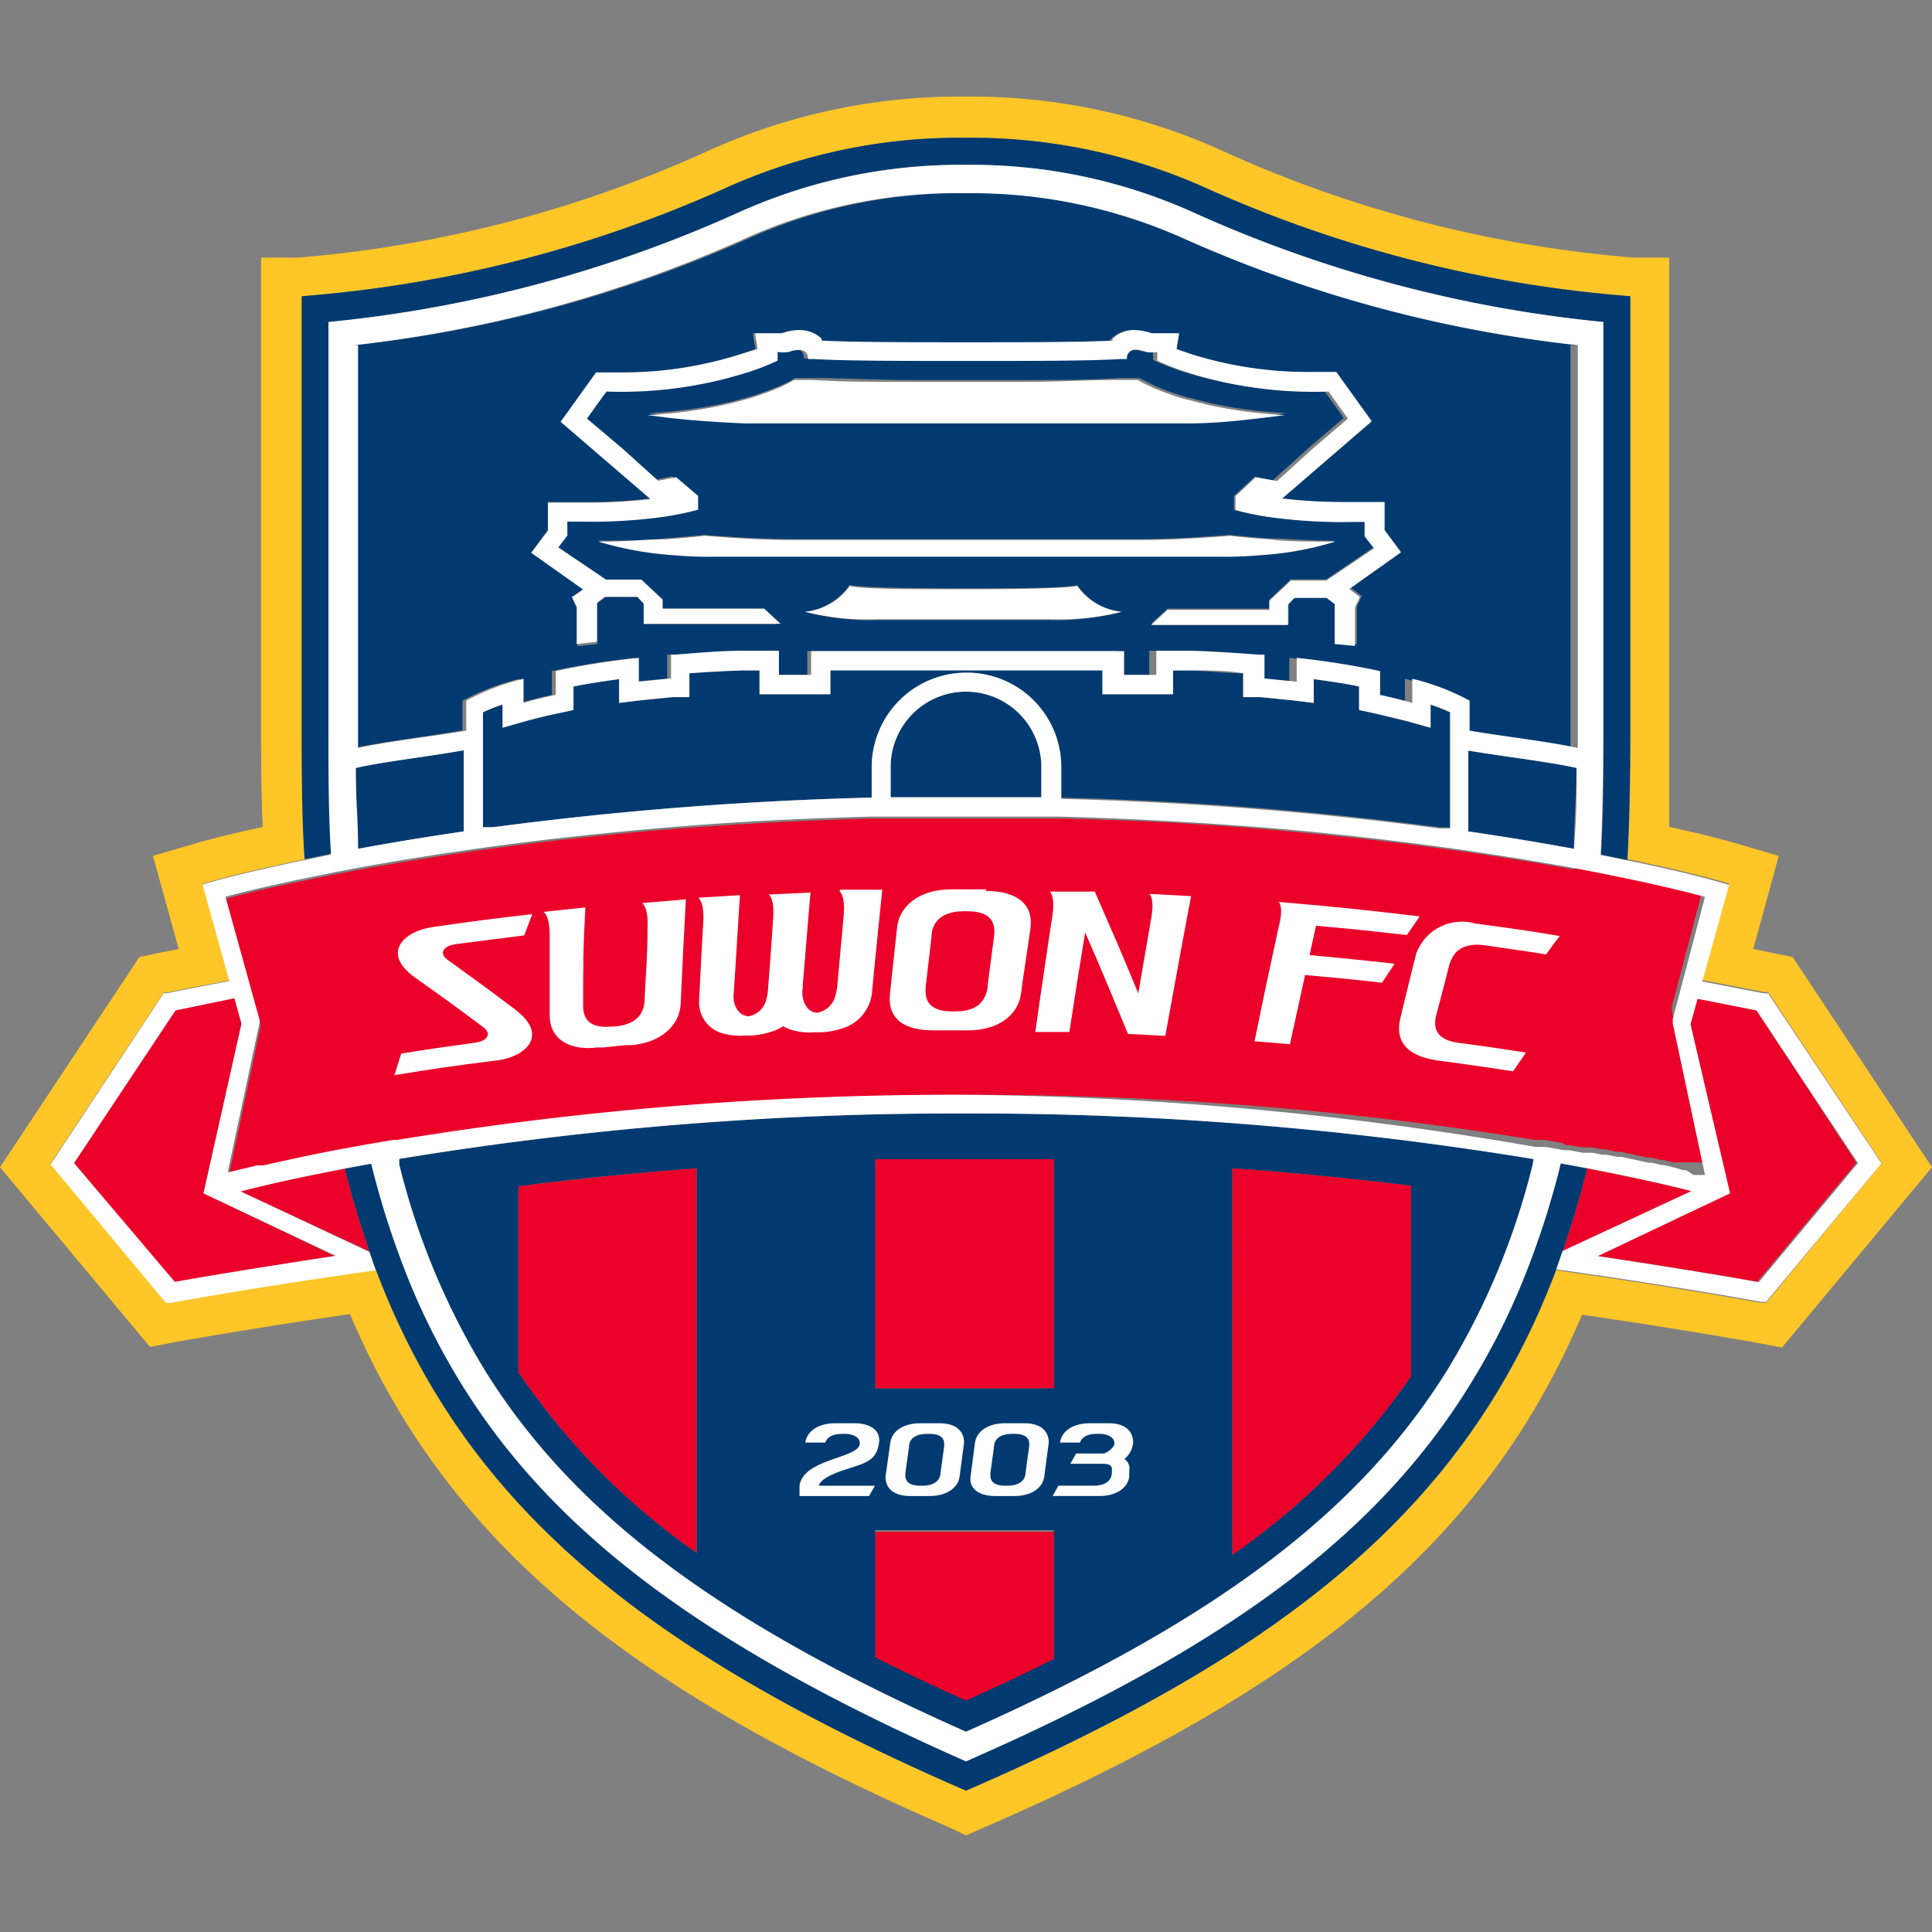
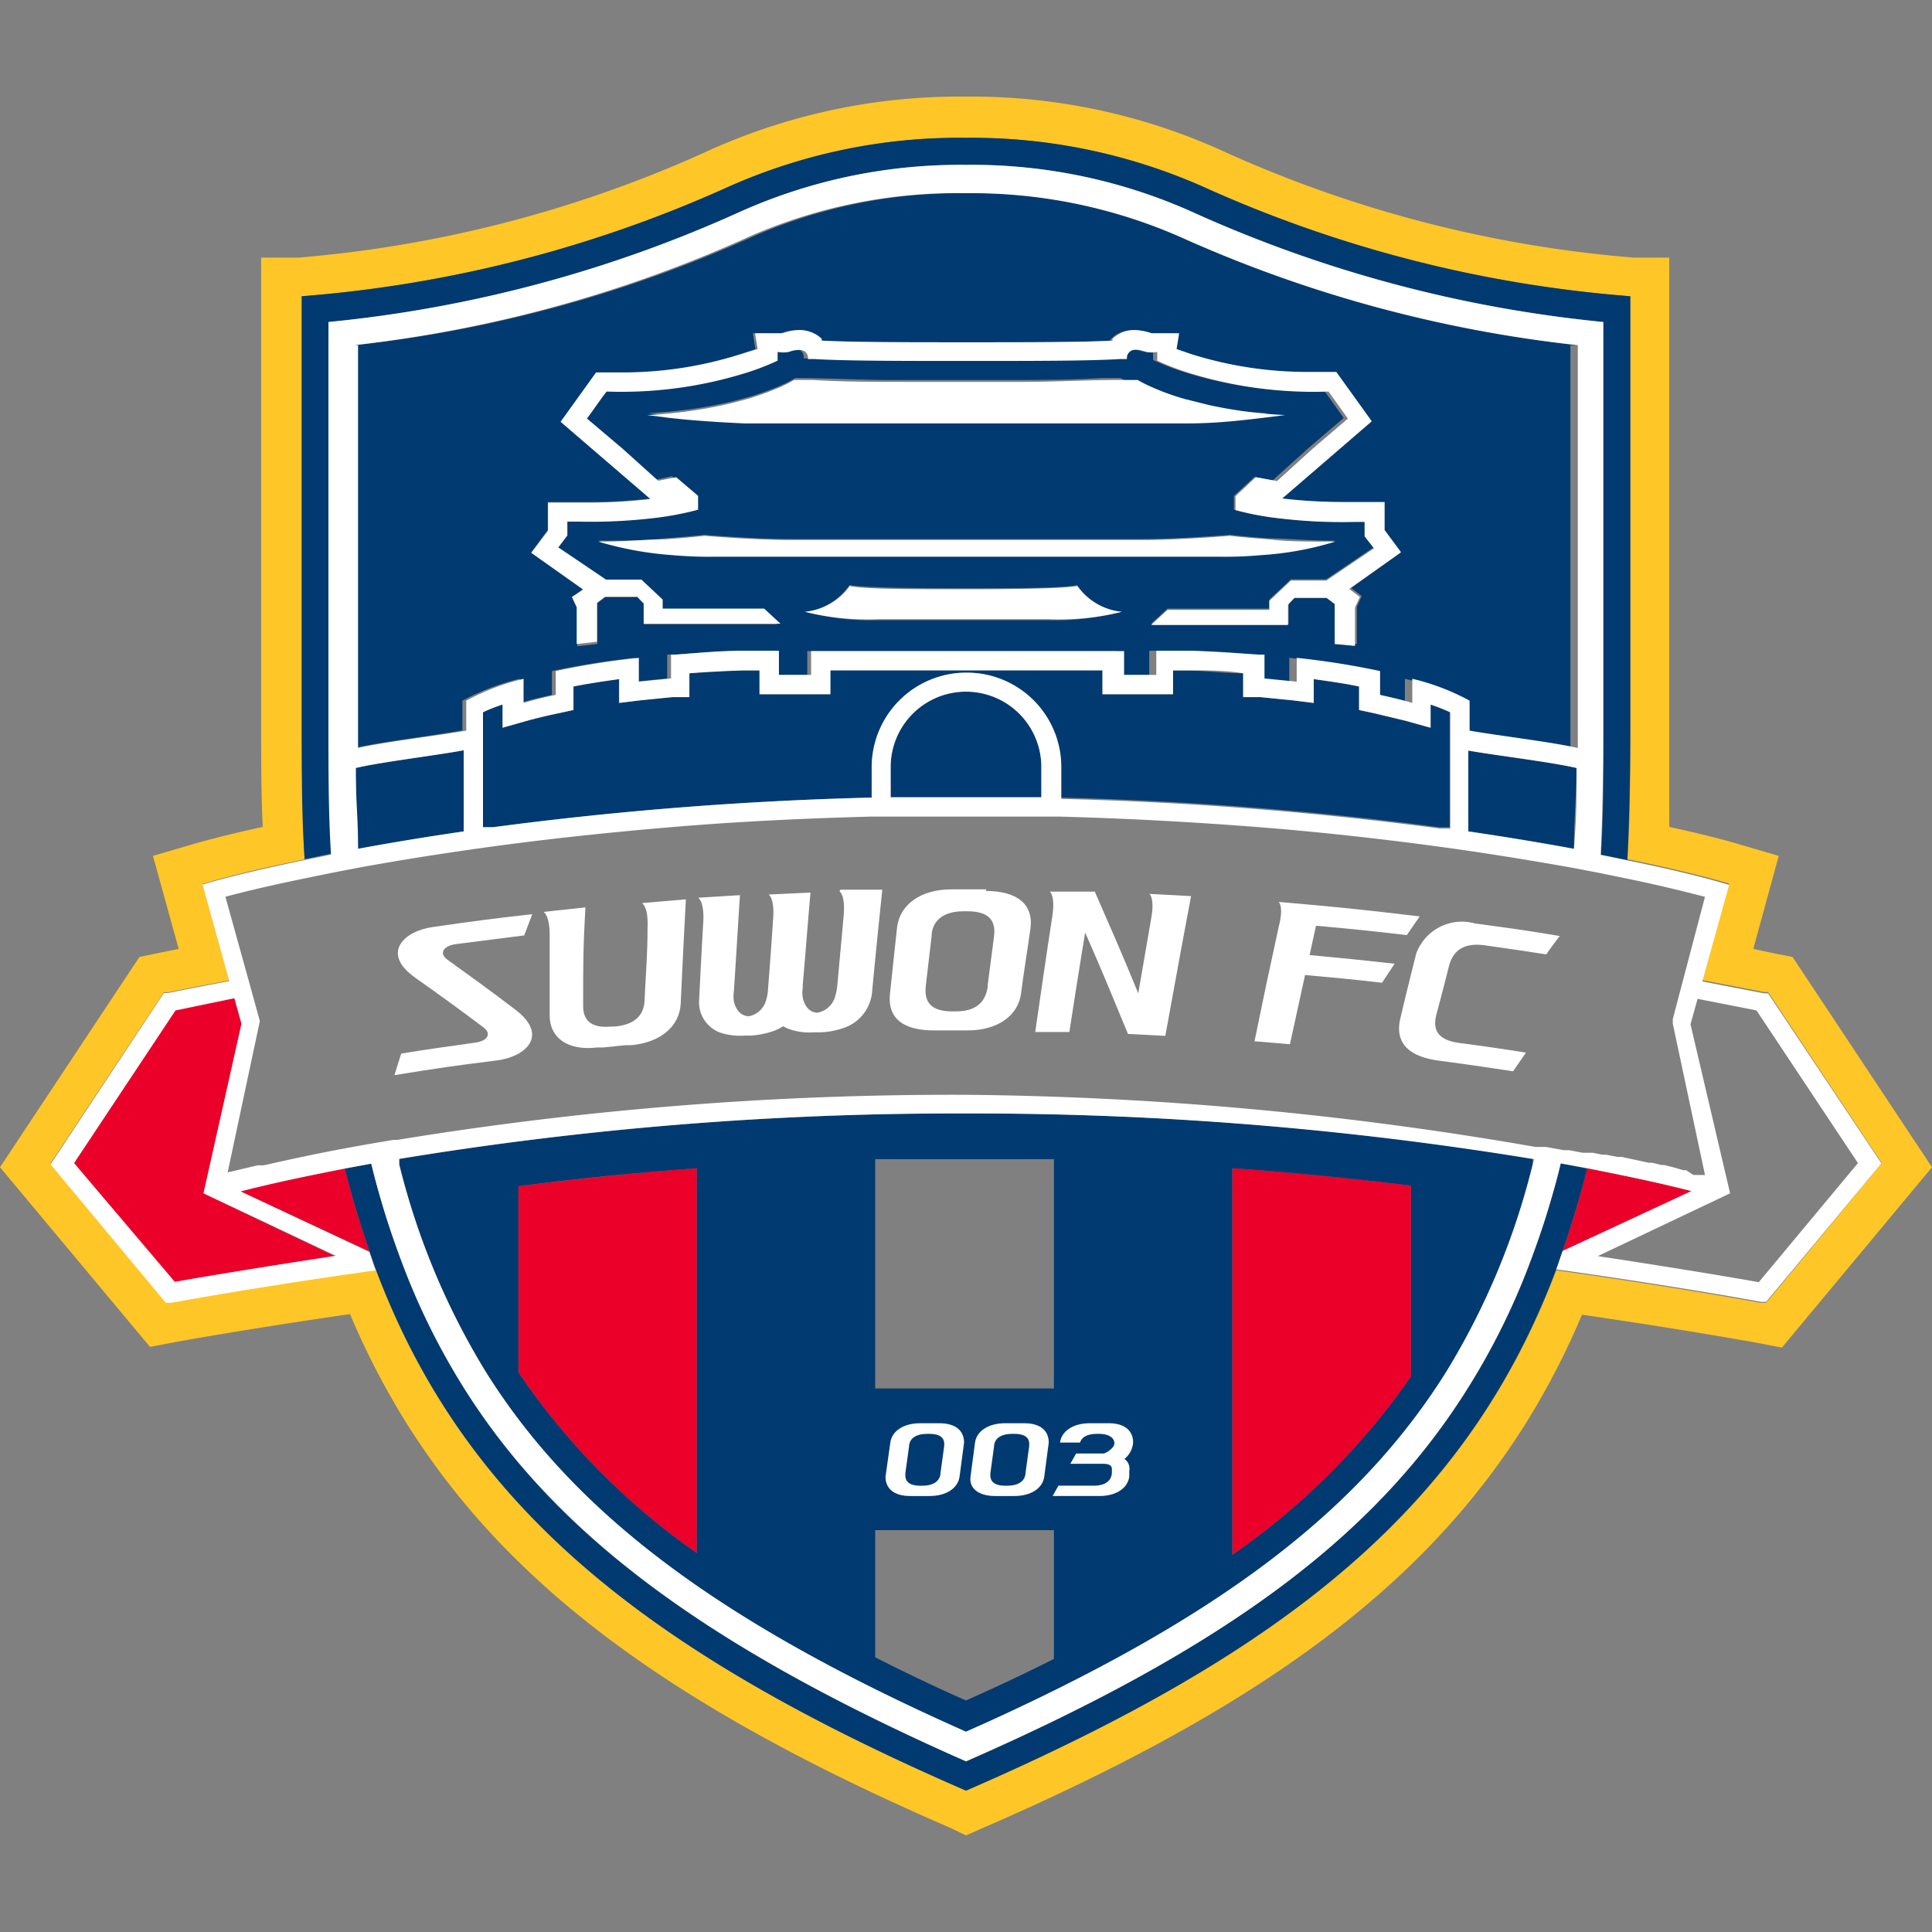
<svg xmlns="http://www.w3.org/2000/svg" width="60" height="60" viewBox="0 0 60 60">
  <rect x="0" y="0" width="60" height="60" fill="#808080" stroke="none" />
  <defs>
    <style>.cls-1{fill:#ffc627;}.cls-2{fill:#eb0029;}.cls-3{fill:#003a70;}.cls-4{fill:#fff;}</style>
  </defs>
  <g id="Suwon">
    <path class="cls-1" d="M55.67,29.72l-.61-.12-.61-.13.79-2.89-1.47-.43s-.69-.2-1.93-.47c0-1,0-2,0-3.11V8L50.73,8A38.3,38.3,0,0,1,37.91,4.66,18.88,18.88,0,0,0,30,3a18.92,18.92,0,0,0-7.91,1.64A38.3,38.3,0,0,1,9.27,8L8.11,8V22.57c0,1.07,0,2.11.05,3.11-1.24.27-1.92.47-1.94.47l-1.47.43.8,2.89-.6.12-.62.13L0,36.25l4.66,5.58.89-.17s2.15-.39,5.32-.85a24,24,0,0,0,1.73,3.35c3.17,5.07,8.22,8.84,16.9,12.6L30,57l.5-.22c8.68-3.76,13.73-7.53,16.9-12.6a24,24,0,0,0,1.73-3.35c3.18.46,5.3.85,5.32.85l.89.17L60,36.25Zm-.82,10.74-.17,0s-2.37-.44-5.79-.93l-.56-.08C45.57,46.76,40,51.27,30,55.61c-10-4.34-15.57-8.85-18.33-16.19l-.56.08c-3.42.49-5.76.92-5.79.93l-.17,0-3.58-4.3,3.52-5.31.12,0s.72-.15,1.91-.37l-.83-3,.28-.08s1-.3,2.89-.68q-.09-2-.09-4.11V9.2A39.61,39.61,0,0,0,22.61,5.81,17.6,17.6,0,0,1,30,4.28a17.73,17.73,0,0,1,7.38,1.53A39.61,39.61,0,0,0,50.63,9.2V22.57c0,1.44,0,2.8-.09,4.11,1.84.38,2.85.67,2.88.68l.28.08-.82,3,1.91.37.12,0,3.53,5.31Z" />
-     <path class="cls-2" d="M27.18,51.52c.89.45,1.83.9,2.82,1.34q1.44-.64,2.73-1.29v-4H27.18Z" />
    <path class="cls-2" d="M38.27,48.29a21.78,21.78,0,0,0,5.55-5.54V36.82c-1.65-.2-3.5-.4-5.55-.54Z" />
    <path class="cls-2" d="M16.1,42.62a21.62,21.62,0,0,0,5.54,5.61V36.28c-2,.15-3.88.35-5.54.56Z" />
-     <path class="cls-2" d="M27.18,36v7.12h5.55V36Q31.4,36,30,36C29,36,28.1,36,27.18,36Z" />
-     <path class="cls-2" d="M48.61,35.56l.09,0,.42.07.12,0,.19,0,.3.06.12,0,.36.08.13,0,.83.18.11,0,.29.07h.08l.32.08.07,0,.23,0,.09,0,.2,0,.1,0,.14,0,.12,0h0l-1-4.7,0-.14,1-3.8c-.41-.11-1.24-.31-2.46-.57l-.83-.17L48.86,27c-1.2-.22-2.62-.45-4.25-.67s-3.45-.42-5.46-.59-4-.27-6.22-.32l-.58,0-2.35,0c-.8,0-1.58,0-2.34,0h-.58c-2.24.06-4.32.18-6.23.33s-3.84.37-5.47.59-3,.45-4.23.67l-.83.16-.83.17c-1.23.25-2.07.46-2.47.57l.68,2.49.4,1.45-1,4.7h0L8,36.26H8l.16,0c.63-.14,1.42-.31,2.38-.5l.82-.15.83-.14.13,0A106.73,106.73,0,0,1,30,34a107.85,107.85,0,0,1,17.66,1.4l.13,0,.19,0,.56.1Z" />
    <path class="cls-2" d="M7.5,31.81,7.28,31l-1.83.36L2.3,36.12l3.09,3.7c.53-.1,2.6-.45,5-.81L6.32,37.06Z" />
    <path class="cls-2" d="M7.47,37l4,1.86c-.28-.82-.54-1.67-.76-2.57C9.86,36.45,8.64,36.69,7.47,37Z" />
-     <path class="cls-2" d="M54.55,31.38,52.72,31l-.22.79,1.18,5.25L49.57,39c2.44.36,4.51.71,5,.81l3.08-3.7Z" />
    <path class="cls-2" d="M49.29,36.28a26.67,26.67,0,0,1-.76,2.57l4-1.86C51.36,36.69,50.14,36.45,49.29,36.28Z" />
    <path class="cls-3" d="M37.39,5.81A17.73,17.73,0,0,0,30,4.28a17.6,17.6,0,0,0-7.4,1.53A39.61,39.61,0,0,1,9.37,9.2V22.57c0,1.44,0,2.8.09,4.11l.82-.17c0-1.24-.07-2.56-.07-3.94V10A40.49,40.49,0,0,0,23,6.57a16.73,16.73,0,0,1,7-1.45,16.73,16.73,0,0,1,7,1.45A40.55,40.55,0,0,0,49.8,10v12.6c0,1.38,0,2.7-.08,3.94l.82.17c.06-1.31.09-2.67.09-4.11V9.2A39.61,39.61,0,0,1,37.39,5.81Z" />
    <path class="cls-3" d="M30,21.48a2.34,2.34,0,0,0-2.34,2.34v.94q1.14,0,2.34,0t2.34,0v-.94A2.34,2.34,0,0,0,30,21.48Z" />
    <path class="cls-3" d="M12.4,36.17a22.69,22.69,0,0,0,2.69,6.44C17.84,47,22.31,50.37,30,53.78,37.69,50.37,42.16,47,44.91,42.61a22.63,22.63,0,0,0,2.69-6.45l0-.18A107.35,107.35,0,0,0,30,34.58,106.29,106.29,0,0,0,12.36,36Zm25.87.11c2,.14,3.9.34,5.55.54v5.93a21.94,21.94,0,0,1-5.55,5.54ZM27.18,36C28.1,36,29,36,30,36s1.84,0,2.73,0v7.12H27.18Zm0,11.52h5.55v4q-1.29.65-2.73,1.29c-1-.44-1.93-.89-2.82-1.34ZM16.1,36.84q2.49-.33,5.54-.56V48.23a21.62,21.62,0,0,1-5.54-5.61Z" />
    <path class="cls-3" d="M48.88,26.36c0-1.05.07-1.37.08-2.51-.82-.19-2.45-.38-3.36-.54v2.51C46.83,26,47.93,26.18,48.88,26.36Z" />
    <path class="cls-3" d="M11.12,26.36c1-.18,2.05-.36,3.28-.54V23.3c-.91.17-2.54.36-3.35.55C11.05,25,11.07,25.31,11.12,26.36Z" />
-     <path class="cls-3" d="M49,10.72A40.8,40.8,0,0,1,36.7,7.33,16.12,16.12,0,0,0,30,6a16,16,0,0,0-6.69,1.38A40.86,40.86,0,0,1,11,10.72V23.23c.82-.19,2.45-.38,3.36-.55v-.92a7.35,7.35,0,0,1,1.78-.68v.75c.3-.09.64-.17,1-.25v-.74a24.72,24.72,0,0,1,2.58-.41v.74l1-.1v-.74l.17,0q.95-.07,2.07-.12l1.11,0v.75h1v-.74h9.62v.74h1v-.75l1.11,0q1.11,0,2.07.12l.17,0v.74l1,.1v-.74a25,25,0,0,1,2.59.41v.74c.38.08.73.17,1,.25v-.75a7.11,7.11,0,0,1,1.78.68v.93c.91.16,2.54.35,3.36.54V10.72Zm-16.4,8.54H27.28A8,8,0,0,1,25,19a1.94,1.94,0,0,0,1.38-.83c.43.08,2,.1,3.53.1s3.11,0,3.54-.1a1.91,1.91,0,0,0,1.38.83A8.08,8.08,0,0,1,32.56,19.26Zm-10.46-2a12.59,12.59,0,0,1-1.27-.05,10.44,10.44,0,0,1-2.3-.42h.16c.69,0,1.35,0,1.89-.07.74-.05,1.24-.11,1.25-.11s1.52.13,2.65.13H35.53c1.12,0,2.65-.13,2.67-.13s.49.06,1.22.11c.54,0,1.2.07,1.89.07h.16a9.87,9.87,0,0,1-2.3.42,12.47,12.47,0,0,1-1.27.05Zm-1.38-4.35-.62-.08a14.32,14.32,0,0,0,2.36-.31c.28-.06.53-.13.75-.19a8.6,8.6,0,0,0,1-.36,4,4,0,0,0,.45-.23l.59,0c1,0,2,.06,2.94.06h3.62c1,0,2,0,2.94-.06l.59,0,.46.23a7.69,7.69,0,0,0,1,.36l.76.19a14.18,14.18,0,0,0,2.36.31l-.63.08c-.67.08-1.49.14-2.41.18h-.09l-2.05,0H25.27l-2,0h-.1C22.21,13.08,21.4,13,20.72,12.94Zm21.2,5.35.33.25-.15.33V20L41.47,20V18.72l-.25-.19h-1l-.2.21v.63H35.75l.51-.47h3.16v-.28l.67-.63h1.1l1.48-1-.29-.37V16.2H42a16.32,16.32,0,0,1-2.29-.11,9.34,9.34,0,0,1-1.39-.26v-.43l.64-.59.56.11,1.11-1,1.1-.94-.5-.7-.1-.14a13,13,0,0,1-4.37-.59,7.7,7.7,0,0,1-.95-.37l0-.27a.94.94,0,0,1-.35,0c-.13-.05-.41-.11-.51,0a.24.24,0,0,0-.08.22l-.2,0c-1,.06-2.68.06-4.76.06h0c-2.08,0-3.76,0-4.76-.06l-.19,0a.26.26,0,0,0-.08-.23c-.11-.11-.39-.05-.51,0a1,1,0,0,1-.35,0l0,.27a7.7,7.7,0,0,1-.95.37,13,13,0,0,1-4.36.59l-.11.14-.5.7,1.1.94,1.11,1,.56-.12.64.6v.43a9.34,9.34,0,0,1-1.39.26,18,18,0,0,1-2.29.11h-.34v.44l-.28.38,1.48,1h1.1l.66.63v.28h3.17l.51.47H20v-.63l-.2-.21h-1l-.25.18V20l-.62.07V18.86l-.15-.32.33-.25-1.61-1.14.51-.69v-.87l.66,0h.63a16.47,16.47,0,0,0,1.9-.11h0l-2.78-2.39,1.1-1.53h.79A12.07,12.07,0,0,0,23,11l.46-.16-.08-.49.86,0a1.58,1.58,0,0,1,.53-.1.91.91,0,0,1,.67.27l0,.05c1,.06,2.55.06,4.51.06s3.52,0,4.51-.05l.05-.06a.92.92,0,0,1,.68-.27,1.7,1.7,0,0,1,.53.1h.14l.72,0-.08.49L37,11a12.15,12.15,0,0,0,3.71.57h.78l1.1,1.53-2.78,2.39h0a16.2,16.2,0,0,0,1.9.11h.63l.65,0v.87l.51.69Z" />
+     <path class="cls-3" d="M49,10.72A40.8,40.8,0,0,1,36.7,7.33,16.12,16.12,0,0,0,30,6a16,16,0,0,0-6.69,1.38A40.86,40.86,0,0,1,11,10.72V23.23c.82-.19,2.45-.38,3.36-.55v-.92a7.35,7.35,0,0,1,1.78-.68v.75c.3-.09.64-.17,1-.25v-.74a24.72,24.72,0,0,1,2.58-.41v.74l1-.1v-.74l.17,0q.95-.07,2.07-.12l1.11,0v.75h1v-.74h9.62v.74h1v-.75l1.11,0q1.11,0,2.07.12l.17,0v.74l1,.1v-.74a25,25,0,0,1,2.59.41v.74c.38.08.73.17,1,.25v-.75a7.11,7.11,0,0,1,1.78.68v.93c.91.16,2.54.35,3.36.54V10.72Zm-16.4,8.54H27.28A8,8,0,0,1,25,19a1.94,1.94,0,0,0,1.38-.83c.43.08,2,.1,3.53.1s3.11,0,3.54-.1a1.91,1.91,0,0,0,1.38.83A8.08,8.08,0,0,1,32.56,19.26Zm-10.46-2a12.59,12.59,0,0,1-1.27-.05,10.44,10.44,0,0,1-2.3-.42h.16c.69,0,1.35,0,1.89-.07.74-.05,1.24-.11,1.25-.11s1.52.13,2.65.13H35.53c1.12,0,2.65-.13,2.67-.13s.49.06,1.22.11c.54,0,1.2.07,1.89.07h.16a9.87,9.87,0,0,1-2.3.42,12.47,12.47,0,0,1-1.27.05Zm-1.38-4.35-.62-.08a14.32,14.32,0,0,0,2.36-.31c.28-.06.53-.13.75-.19a8.6,8.6,0,0,0,1-.36,4,4,0,0,0,.45-.23c1,0,2,.06,2.94.06h3.62c1,0,2,0,2.94-.06l.59,0,.46.23a7.69,7.69,0,0,0,1,.36l.76.19a14.18,14.18,0,0,0,2.36.31l-.63.08c-.67.08-1.49.14-2.41.18h-.09l-2.05,0H25.27l-2,0h-.1C22.21,13.08,21.4,13,20.72,12.94Zm21.2,5.35.33.25-.15.33V20L41.47,20V18.72l-.25-.19h-1l-.2.21v.63H35.75l.51-.47h3.16v-.28l.67-.63h1.1l1.48-1-.29-.37V16.2H42a16.32,16.32,0,0,1-2.29-.11,9.34,9.34,0,0,1-1.39-.26v-.43l.64-.59.56.11,1.11-1,1.1-.94-.5-.7-.1-.14a13,13,0,0,1-4.37-.59,7.7,7.7,0,0,1-.95-.37l0-.27a.94.94,0,0,1-.35,0c-.13-.05-.41-.11-.51,0a.24.24,0,0,0-.08.22l-.2,0c-1,.06-2.68.06-4.76.06h0c-2.08,0-3.76,0-4.76-.06l-.19,0a.26.26,0,0,0-.08-.23c-.11-.11-.39-.05-.51,0a1,1,0,0,1-.35,0l0,.27a7.7,7.7,0,0,1-.95.37,13,13,0,0,1-4.36.59l-.11.14-.5.7,1.1.94,1.11,1,.56-.12.64.6v.43a9.34,9.34,0,0,1-1.39.26,18,18,0,0,1-2.29.11h-.34v.44l-.28.38,1.48,1h1.1l.66.63v.28h3.17l.51.47H20v-.63l-.2-.21h-1l-.25.18V20l-.62.07V18.86l-.15-.32.33-.25-1.61-1.14.51-.69v-.87l.66,0h.63a16.47,16.47,0,0,0,1.9-.11h0l-2.78-2.39,1.1-1.53h.79A12.07,12.07,0,0,0,23,11l.46-.16-.08-.49.86,0a1.58,1.58,0,0,1,.53-.1.91.91,0,0,1,.67.27l0,.05c1,.06,2.55.06,4.51.06s3.52,0,4.51-.05l.05-.06a.92.92,0,0,1,.68-.27,1.7,1.7,0,0,1,.53.1h.14l.72,0-.08.49L37,11a12.15,12.15,0,0,0,3.71.57h.78l1.1,1.53-2.78,2.39h0a16.2,16.2,0,0,0,1.9.11h.63l.65,0v.87l.51.69Z" />
    <path class="cls-3" d="M15,22.12v3.57h.32a109.91,109.91,0,0,1,11.76-.92v-.95a2.93,2.93,0,0,1,5.86,0v.95a109.49,109.49,0,0,1,11.75.92l.33,0V22.12a5.56,5.56,0,0,0-.61-.24v.72l-.75-.21-1-.24-.46-.1v-.73c-.44-.09-.91-.16-1.41-.23v.74l-.65-.08-1-.1-.54,0v-.74c-.53,0-1.1-.07-1.67-.09l-.51,0v.74H34.23v-.75H25.78v.75h-2.2v-.74l-.5,0q-.87,0-1.68.09v.74l-.53,0-1,.1-.65.08v-.74c-.5.07-1,.14-1.42.23v.73l-.46.1-1,.24-.74.21v-.72A4.84,4.84,0,0,0,15,22.12Z" />
    <path class="cls-3" d="M48.1,37.49c-.19.63-.4,1.23-.62,1.81a21.94,21.94,0,0,1-1.86,3.76C42.74,47.67,38.06,51.17,30,54.7c-8-3.53-12.74-7-15.62-11.64a21.94,21.94,0,0,1-1.86-3.76c-.22-.58-.43-1.18-.62-1.81-.13-.44-.26-.89-.37-1.36l-.82.16c.22.89.48,1.74.76,2.56.07.19.13.39.2.57C14.43,46.76,20,51.27,30,55.61c10-4.34,15.57-8.85,18.33-16.19.07-.18.13-.38.2-.57.28-.82.54-1.67.76-2.56l-.82-.16C48.36,36.6,48.23,37.05,48.1,37.49Z" />
    <path class="cls-4" d="M17.76,18.54l.15.32V20l.63-.07V18.72l.25-.19h1l.2.21v.63h4.25l-.51-.47H20.58v-.28L19.92,18h-1.1l-1.48-1,.28-.37V16.2H18a16.56,16.56,0,0,0,2.3-.11,9.39,9.39,0,0,0,1.38-.26v-.43L21,14.82l-.56.11-1.11-1L18.23,13l.5-.7.11-.14a13,13,0,0,0,4.36-.59,7.7,7.7,0,0,0,.95-.37l0-.27a1,1,0,0,0,.35,0c.12-.05.4-.11.51,0a.24.24,0,0,1,.08.22l.19,0c1,.06,2.68.06,4.76.06h0c2.08,0,3.76,0,4.76-.06l.2,0a.24.24,0,0,1,.08-.22c.11-.12.38-.06.51,0a1,1,0,0,0,.35,0l0,.27a7.7,7.7,0,0,0,.95.37,13,13,0,0,0,4.37.59l.1.14.5.7-1.1.94-1.1,1L39,14.82l-.63.59v.43a8.83,8.83,0,0,0,1.38.26,16.32,16.32,0,0,0,2.29.11h.34v.45l.29.37-1.48,1h-1.1l-.67.63v.28H36.26l-.51.47H40v-.63l.2-.21h1l.25.19V20l.63.06V18.87l.15-.33-.33-.25,1.61-1.14L43,16.46v-.87l-.65,0h-.63a16.2,16.2,0,0,1-1.9-.11h0l2.78-2.4-1.1-1.53h-.78A12.07,12.07,0,0,1,37,11l-.46-.16.08-.49-.71,0h-.14a1.78,1.78,0,0,0-.54-.1,1,1,0,0,0-.68.27l0,.06c-1,.05-2.55.05-4.52.05s-3.51,0-4.51-.05l0-.06a1,1,0,0,0-.68-.27,1.58,1.58,0,0,0-.53.1l-.86,0,.08.49L23,11a12.07,12.07,0,0,1-3.7.57h-.79l-1.1,1.53,2.79,2.4h0a16.47,16.47,0,0,1-1.9.11h-.63l-.65,0v.87l-.52.69,1.61,1.14Z" />
    <path class="cls-4" d="M25.27,13.15h9.46l2.05,0h.09c.92,0,1.74-.1,2.41-.18l.63-.08a14.18,14.18,0,0,1-2.36-.31l-.76-.19a7.69,7.69,0,0,1-1-.36,4.54,4.54,0,0,1-.46-.23l-.59,0c-1,0-2,.06-2.94.06H28.19c-1,0-2,0-2.94-.06l-.59,0a4,4,0,0,1-.45.23,8.6,8.6,0,0,1-1,.36c-.22.06-.47.13-.75.19a14.47,14.47,0,0,1-2.36.31l.62.08c.68.08,1.49.14,2.41.18h.1Z" />
    <path class="cls-4" d="M39.17,17.24a9.87,9.87,0,0,0,2.3-.42h-.16c-.69,0-1.35,0-1.89-.07-.73-.05-1.23-.11-1.22-.11s-1.55.13-2.67.13h-11c-1.13,0-2.66-.13-2.65-.13s-.51.06-1.25.11c-.54,0-1.2.07-1.89.07h-.16a10.56,10.56,0,0,0,2.3.42,12.59,12.59,0,0,0,1.27.05H37.9A12.35,12.35,0,0,0,39.17,17.24Z" />
    <path class="cls-4" d="M33.46,18.2c-.44.08-2,.1-3.54.1s-3.1,0-3.53-.1A1.94,1.94,0,0,1,25,19a8.08,8.08,0,0,0,2.28.23h5.28A8.08,8.08,0,0,0,34.84,19,1.91,1.91,0,0,1,33.46,18.2Z" />
    <path class="cls-4" d="M54.91,30.85l-.12,0-1.92-.37.83-3-.28-.08s-1-.3-2.88-.68l-.83-.17c.06-1.24.08-2.56.08-3.94V10A40.49,40.49,0,0,1,37,6.57a16.73,16.73,0,0,0-7-1.45,16.73,16.73,0,0,0-7,1.45A40.48,40.48,0,0,1,10.2,10v12.6c0,1.38,0,2.7.08,3.94l-.82.17c-1.85.38-2.86.67-2.89.68l-.28.08.83,3c-1.19.22-1.9.37-1.91.37l-.12,0L1.57,36.16l3.58,4.3.17,0s2.37-.44,5.79-.93l.56-.08c-.07-.18-.13-.38-.2-.57L7.47,37c1.17-.3,2.39-.54,3.24-.71l.82-.15c.11.47.24.92.37,1.36.19.63.4,1.23.62,1.81a21.48,21.48,0,0,0,1.86,3.75C17.26,47.67,22,51.17,30,54.7c8.06-3.53,12.74-7,15.62-11.65a21.48,21.48,0,0,0,1.86-3.75c.22-.58.43-1.18.62-1.81.13-.44.26-.89.37-1.36l.82.15c.85.17,2.07.41,3.24.71l-4,1.86c-.07.19-.13.39-.2.57l.56.08c3.42.49,5.76.92,5.79.93l.17,0,3.58-4.3ZM11,10.72A40.86,40.86,0,0,0,23.31,7.33,16,16,0,0,1,30,6a16.12,16.12,0,0,1,6.7,1.38A40.8,40.8,0,0,0,49,10.72V23.23c-.82-.19-2.45-.38-3.36-.54v-.93a7.11,7.11,0,0,0-1.78-.68v.75c-.3-.09-.64-.17-1-.25v-.74a25,25,0,0,0-2.59-.41v.74l-1-.1v-.74l-.17,0q-1-.07-2.07-.12l-1.12,0v.75h-1v-.74H25.19v.74h-1v-.75l-1.12,0c-.74,0-1.43.07-2.06.12l-.17,0v.74l-1,.1v-.74a24.72,24.72,0,0,0-2.58.41v.74c-.39.08-.73.17-1,.25v-.75a7.35,7.35,0,0,0-1.78.68v.93c-.91.16-2.54.35-3.36.54V10.72ZM45.6,23.31c.91.16,2.54.35,3.36.54,0,1.14,0,1.47-.08,2.51-1-.18-2.05-.36-3.28-.54ZM30,20.89a2.94,2.94,0,0,0-2.93,2.93v.95a109.91,109.91,0,0,0-11.76.92H15V22.12a4.84,4.84,0,0,1,.61-.24v.72l.74-.21c.31-.09.65-.17,1-.24l.46-.1v-.73c.45-.09.92-.16,1.42-.23v.74l.65-.08,1-.1.53,0v-.74q.81-.06,1.68-.09l.5,0v.74h2.2v-.74h8.45v.74h2.19v-.74l.51,0c.58,0,1.14,0,1.67.09v.74l.54,0,1,.1.65.08v-.74c.5.07,1,.14,1.41.23v.73l.47.1,1,.24.75.21v-.72a5.56,5.56,0,0,1,.61.24v3.61l-.33,0a109.49,109.49,0,0,0-11.75-.92v-.95A2.93,2.93,0,0,0,30,20.89Zm2.34,2.93v.94q-1.14,0-2.34,0t-2.34,0v-.94a2.34,2.34,0,0,1,4.68,0Zm-17.94,2c-1.23.18-2.32.36-3.28.54,0-1.05-.07-1.37-.07-2.51.81-.19,2.44-.38,3.35-.55ZM10.43,39c-2.44.37-4.51.72-5,.81L2.3,36.12l3.15-4.74L7.28,31l.22.79L6.32,37.06ZM47.6,36.16a22.63,22.63,0,0,1-2.69,6.45C42.16,47,37.69,50.37,30,53.78,22.31,50.37,17.84,47,15.09,42.61a22.69,22.69,0,0,1-2.69-6.44l0-.18A106.29,106.29,0,0,1,30,34.58,107.35,107.35,0,0,1,47.64,36Zm4.76.18-.09,0L52,36.26H52l-.32-.08h-.08l-.29-.07-.11,0-.83-.18-.13,0-.36-.07-.12,0-.3-.06-.19,0-.12,0-.42-.08h-.16l-.56-.1-.2,0-.12,0A108,108,0,0,0,30,34,106.87,106.87,0,0,0,12.34,35.4l-.12,0-.83.14-.82.15c-1,.19-1.76.36-2.38.5l-.16,0H8l-.93.22h0l1-4.7-.4-1.45L7,27.85c.4-.11,1.24-.32,2.46-.57l.83-.17.83-.16c1.2-.22,2.62-.45,4.24-.67s3.45-.42,5.46-.59,4-.27,6.23-.33h.59c.76,0,1.54,0,2.34,0s1.58,0,2.34,0h.59c2.23.06,4.3.18,6.21.33s3.84.37,5.47.59,3,.45,4.25.67l.83.16.83.17c1.22.25,2,.46,2.45.57l-1,3.8,0,.14,1,4.7h0l-.12,0-.14,0-.1,0Zm2.26,3.48c-.54-.1-2.61-.45-5-.81l4.11-1.95L52.5,31.81l.22-.79,1.83.36,3.15,4.74Z" />
    <path class="cls-4" d="M29.17,44.2h-.59c-.52,0-.88.24-.93.6l-.15,1.06c0,.36.25.6.77.6h.6c.51,0,.88-.24.93-.6l.14-1.06c0-.36-.25-.6-.77-.6m.15.73-.11.8c0,.17-.11.41-.57.41h-.06c-.46,0-.48-.24-.46-.41l.11-.8c0-.17.11-.4.57-.4h.06c.46,0,.48.23.46.4" />
    <path class="cls-4" d="M31.81,44.2h-.6c-.51,0-.88.24-.93.6l-.14,1.06c-.05.36.25.6.76.6h.6c.52,0,.88-.24.93-.6l.14-1.06c0-.36-.25-.6-.76-.6m.15.73-.11.8c0,.17-.11.41-.57.41h-.06c-.46,0-.48-.24-.46-.41l.11-.8c0-.17.11-.4.57-.4h.06c.46,0,.48.23.46.4" />
-     <path class="cls-4" d="M26.54,44.2h-.6c-.52,0-.88.24-.93.6h.62c.05-.14.18-.27.53-.27h.06c.47,0,.54.27.45.4-.24.37-1.73.42-1.84,1.21l0,.32h2.16l.18-.32H25.43s0-.22.7-.46,1.09-.27,1.17-.88c.05-.36-.25-.6-.76-.6" />
    <path class="cls-4" d="M34.45,44.2h-.6c-.52,0-.88.24-.93.6h.62c.05-.14.18-.27.53-.27h.06c.46,0,.54.27.44.4a.62.62,0,0,1-.29.21h-.86l-.18.32h1c.1,0,.31,0,.29.19v.08c0,.17-.11.41-.57.41H32.87l-.18.32h1.45c.52,0,.88-.24.93-.6l0-.18a.36.36,0,0,0-.15-.37.73.73,0,0,0,.27-.51c0-.36-.25-.6-.76-.6" />
    <path class="cls-4" d="M44.61,31.5c.16-.6.24-.9.39-1.5.09-.32.3-.76,1.13-.64s1.13.16,1.89.28c.16-.23.25-.35.42-.57-1-.17-1.58-.25-2.63-.39a1.51,1.51,0,0,0-1.83.94c-.2.8-.3,1.2-.49,2s.3,1.2,1.2,1.32,1.38.19,2.3.33l.4-.58c-.82-.13-1.24-.19-2.07-.3s-.79-.57-.71-.89" />
    <path class="cls-4" d="M39,32.34l1.06.09.47-2.15c1,.09,1.43.13,2.39.24l.39-.59c-1.06-.12-1.59-.17-2.64-.27l.2-.91c1.13.1,1.69.16,2.82.29l.4-.58c-1.75-.21-2.63-.3-4.38-.45,0,0,.17.13,0,.78-.31,1.42-.46,2.13-.75,3.55" />
    <path class="cls-4" d="M30.63,27.62H29.54c-.95,0-1.6.48-1.68,1.18s-.13,1.23-.22,2.05S28.11,32,29,32h1.06c.91,0,1.56-.45,1.65-1.15s.18-1.22.29-2-.43-1.18-1.38-1.18m.06,2.95c-.05.33-.2.79-1,.79h-.11c-.81,0-.85-.45-.82-.78.07-.62.11-.92.18-1.54,0-.33.19-.79,1-.79h.11c.84,0,.87.46.83.79l-.2,1.53" />
    <path class="cls-4" d="M13.89,29.8c-.27-.2-.11-.43.27-.48l2.12-.27.25-.66c-1.24.14-1.85.22-3.09.4-.88.12-1.63.8-.55,1.57.86.61,1.29.92,2.13,1.55.26.2.11.42-.26.47-.92.13-1.38.19-2.3.34-.08.26-.13.4-.21.67,1.28-.21,1.92-.3,3.2-.46.85-.11,1.62-.76.56-1.57-.83-.63-1.26-.94-2.12-1.56" />
    <path class="cls-4" d="M26.07,27.68s.19.11.13.77h0L26,30.64a1.6,1.6,0,0,1-.06.29.7.7,0,0,1-.55.52c-.23,0-.41-.19-.46-.48a.81.81,0,0,1,0-.28v-.1h0c.1-1.15.14-1.72.24-2.87l-1.3.06s.19.1.14.76c-.06.88-.09,1.32-.16,2.2a1.24,1.24,0,0,1-.05.29.69.69,0,0,1-.54.53c-.23,0-.41-.18-.47-.47a1.06,1.06,0,0,1,0-.29c.08-1.19.11-1.78.19-3l-1.3.08s.2.1.16.77c-.06,1-.08,1.47-.13,2.45a1,1,0,0,0,.76,1,2,2,0,0,0,.67.06h.2a2.73,2.73,0,0,0,.68-.14,1.4,1.4,0,0,0,.3-.15,1.39,1.39,0,0,0,.28.12,1.94,1.94,0,0,0,.66.07h.21a2.35,2.35,0,0,0,.68-.12,1.3,1.3,0,0,0,.93-1.1c.12-1.28.19-1.93.32-3.21l-1.3,0" />
    <path class="cls-4" d="M19.94,28.05s.2.1.17.76c0,.88-.05,1.32-.09,2.2,0,.33-.12.8-.93.87H19c-.82.08-.9-.37-.89-.7,0-1.19,0-1.78.07-3l-1.3.14s.2.1.19.76c0,1,0,1.47,0,2.45,0,.71.57,1.11,1.48,1l.18,0,.69-.07.18,0c.91-.08,1.51-.59,1.54-1.3.06-1.29.09-1.94.16-3.23l-1.3.11" />
    <path class="cls-4" d="M35.69,27.75s.18.13.06.78l-.4,2.32c-.52-1.27-.8-1.9-1.35-3.16l-1.4,0s.18.11.08.77c-.22,1.43-.32,2.15-.53,3.59l1.06,0c.19-1.24.29-1.86.49-3.09.55,1.25.81,1.89,1.33,3.15l1.16.06c.32-1.74.47-2.6.8-4.34l-1.3-.07" />
  </g>
</svg>